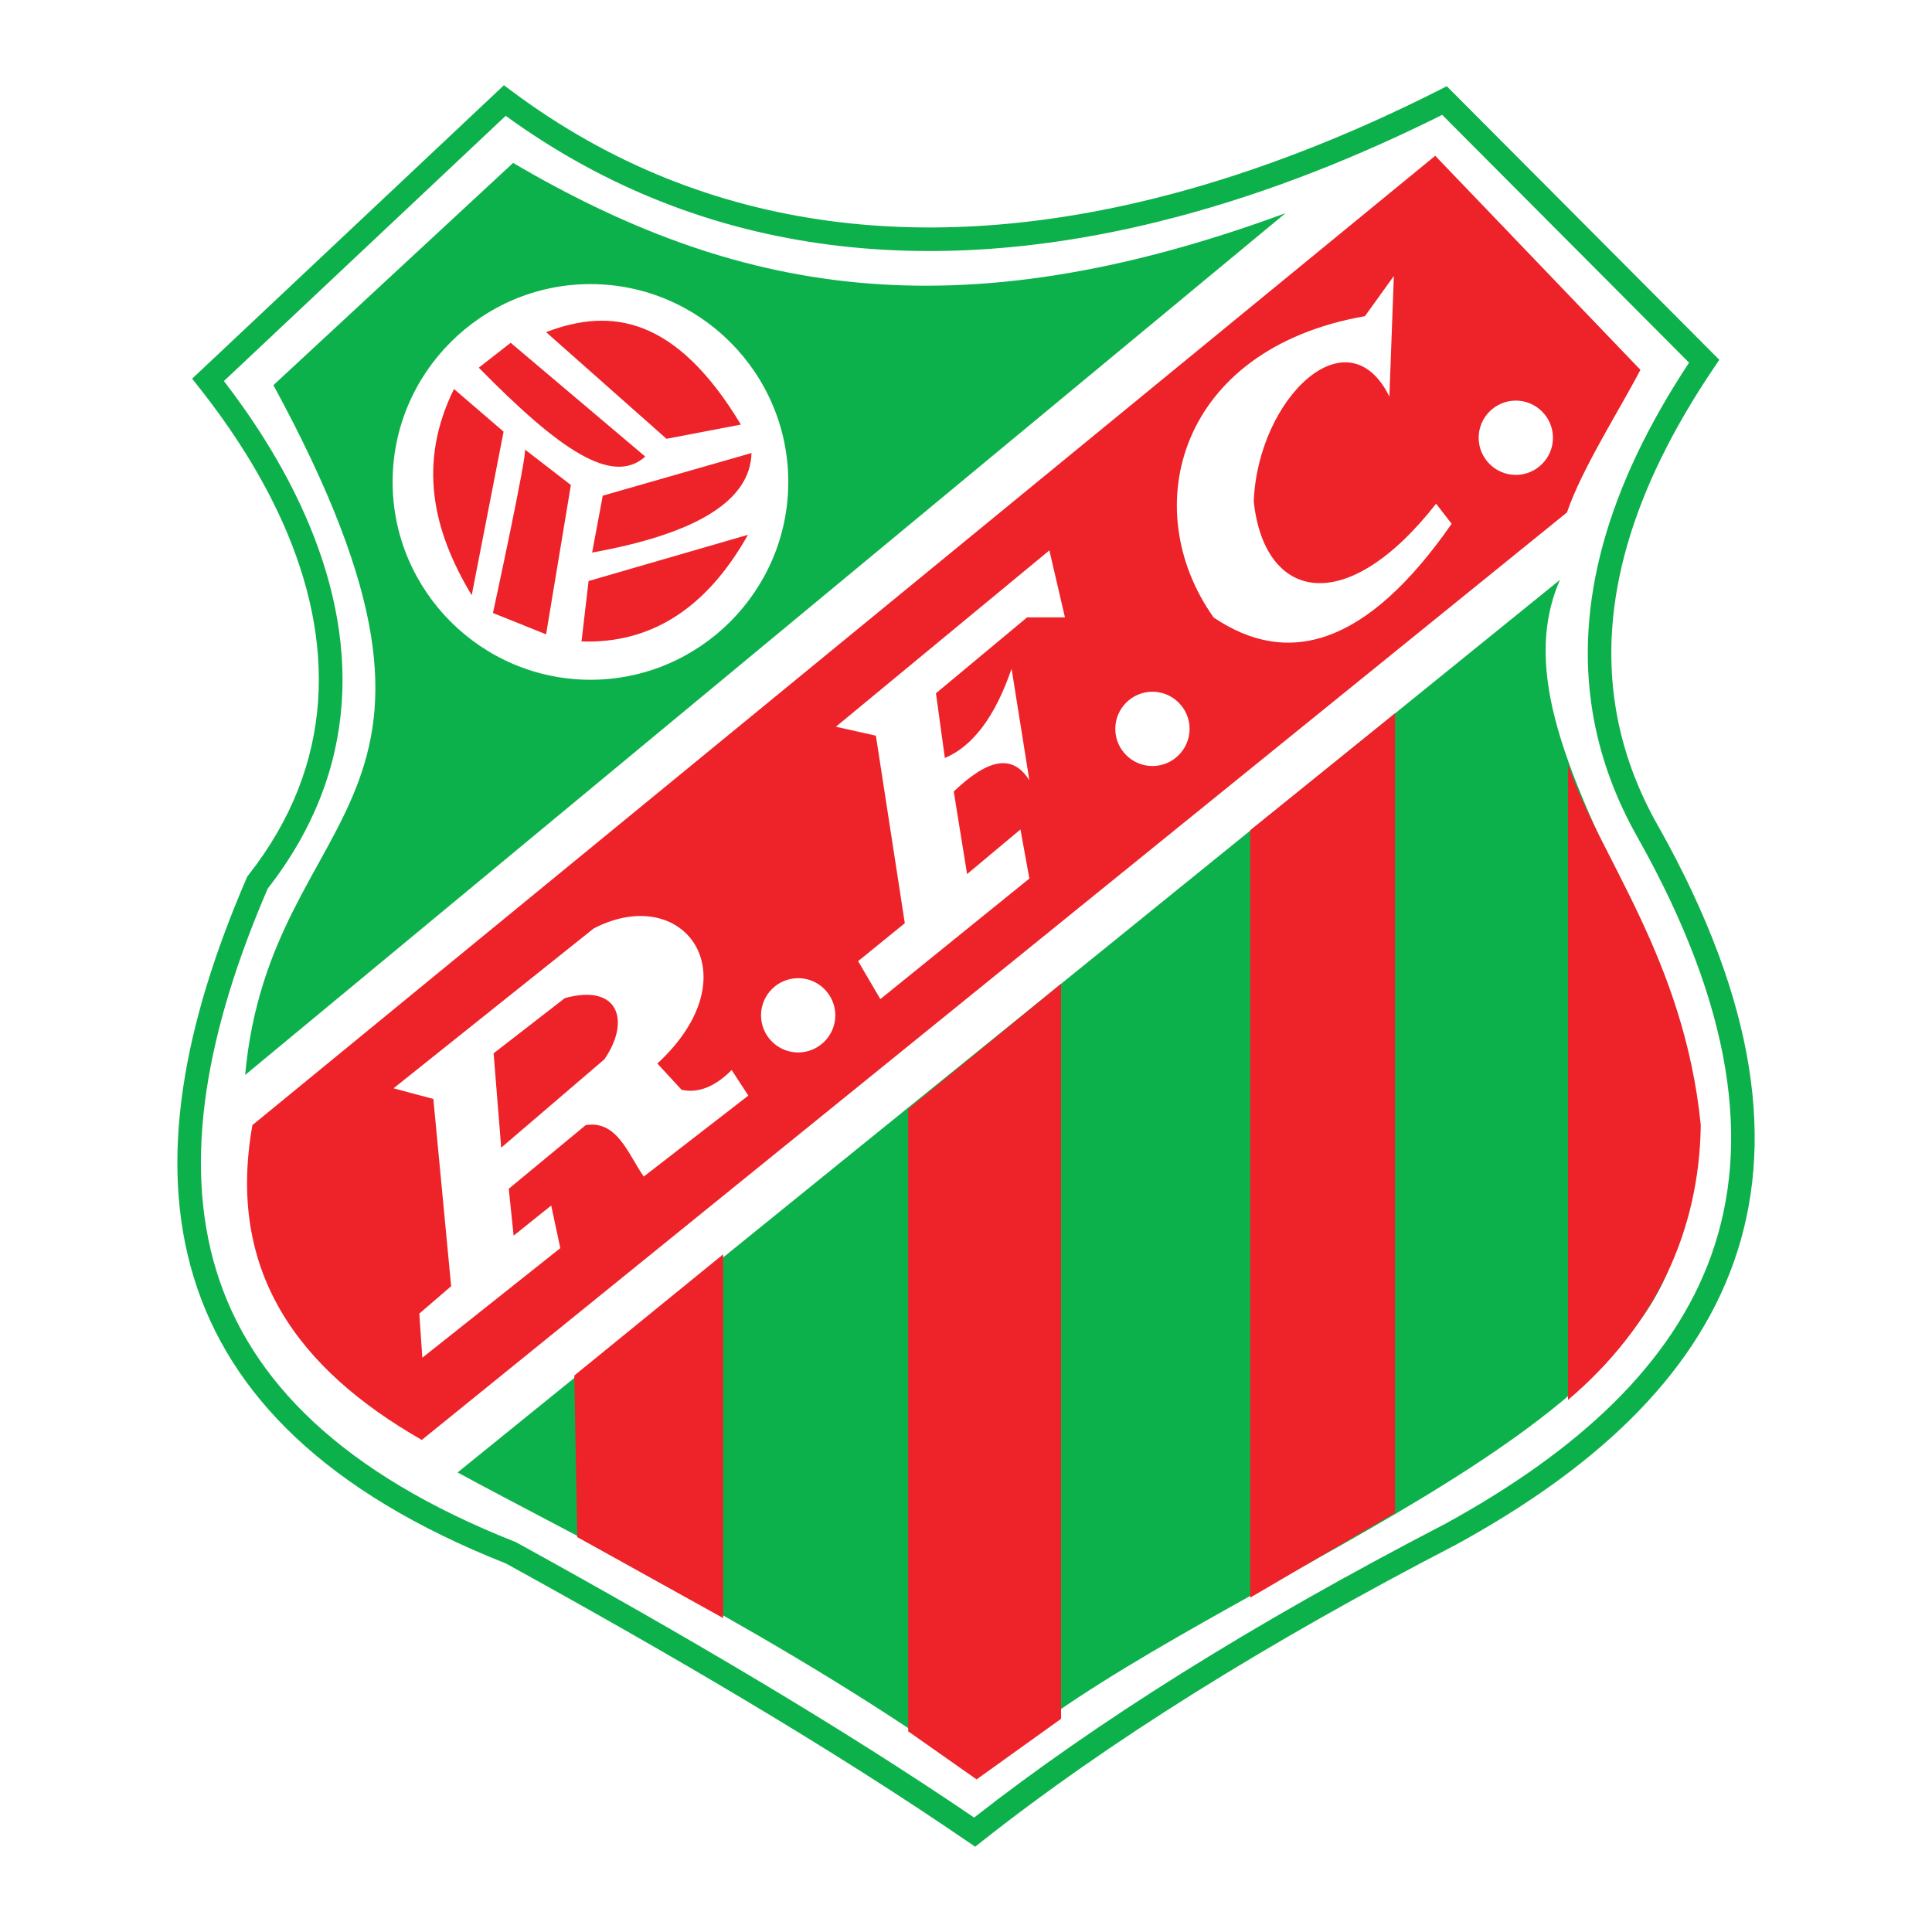
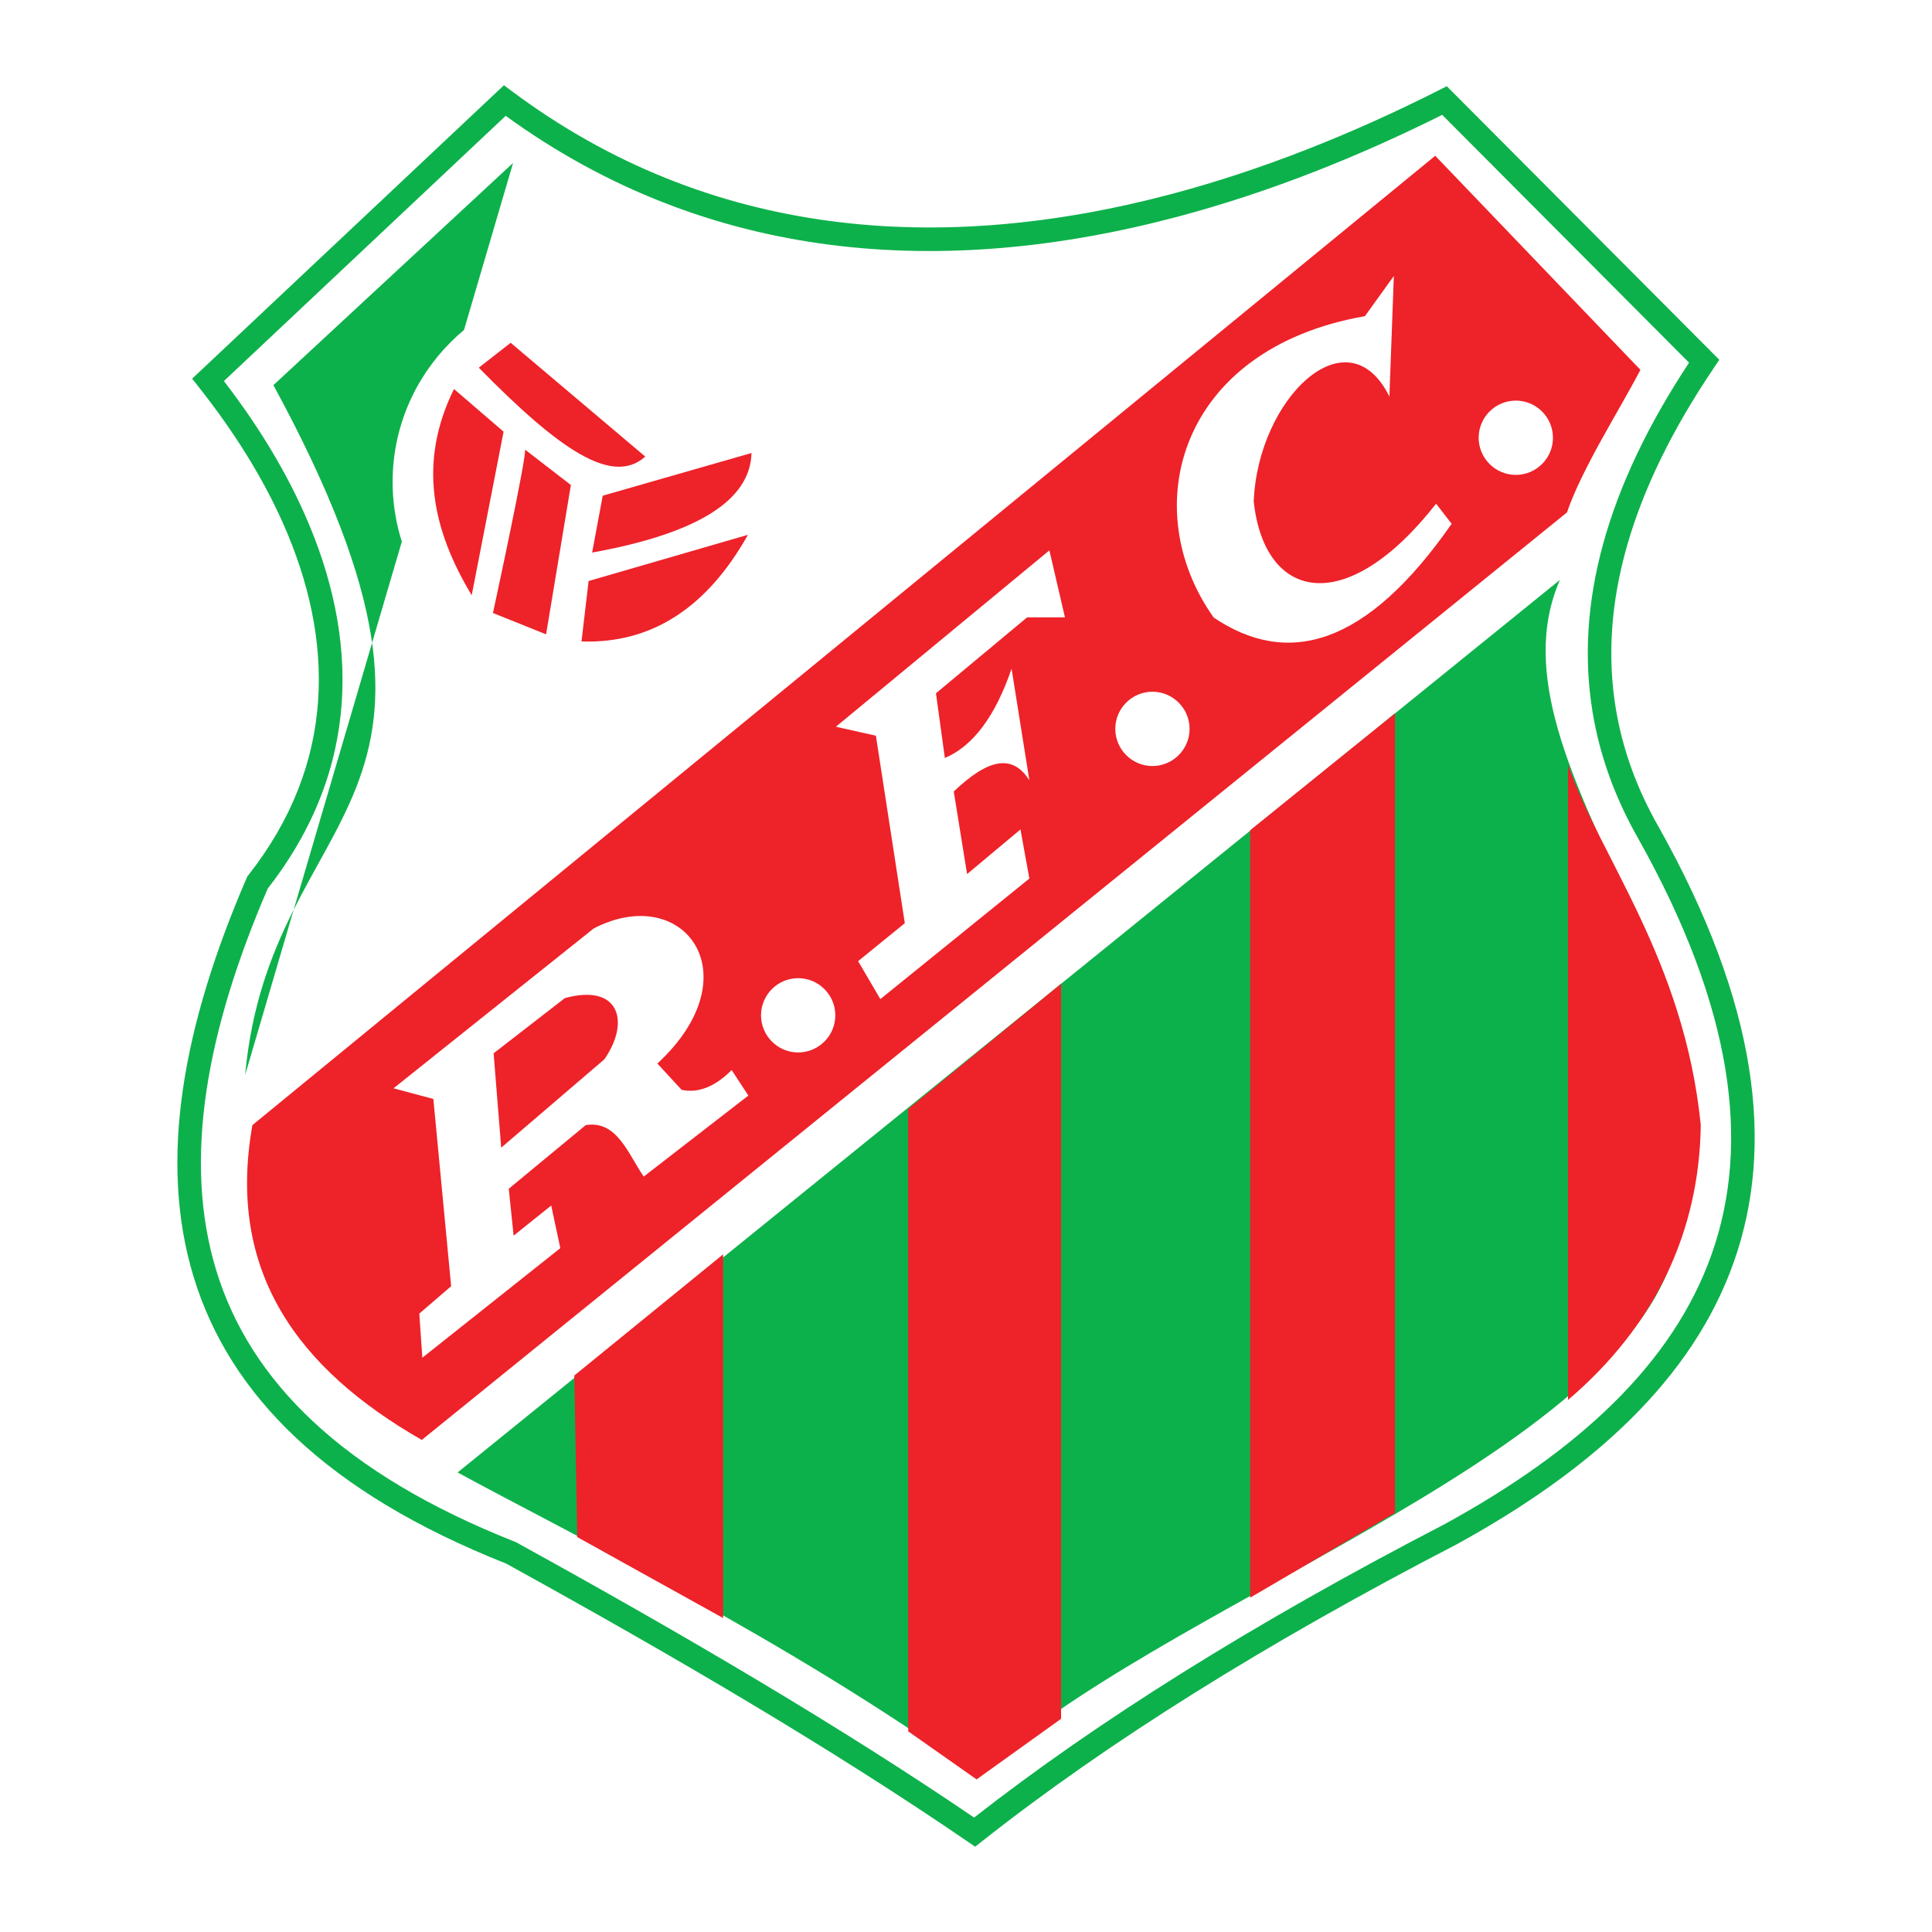
<svg xmlns="http://www.w3.org/2000/svg" version="1.0" id="Layer_1" x="0px" y="0px" width="192.756px" height="192.756px" viewBox="0 0 192.756 192.756" enable-background="new 0 0 192.756 192.756" xml:space="preserve">
  <g>
    <polygon fill-rule="evenodd" clip-rule="evenodd" fill="#FFFFFF" points="0,0 192.756,0 192.756,192.756 0,192.756 0,0  " />
    <path fill="#0DB14B" d="M19.953,37.043L49.56,9.179l0.717-0.675l0.788,0.588c19.73,14.729,42.8,16.371,65.792,10.273   c4.486-1.19,8.975-2.676,13.438-4.419c4.471-1.745,8.908-3.744,13.289-5.957l-0.001-0.002l0.004-0.001l0.757-0.388l0.605,0.608   l25.906,26.007l0.682,0.684l-0.539,0.798c-8.264,12.225-11.525,23.568-9.783,34.03c0.337,2.027,0.861,4.021,1.57,5.979   c0.709,1.956,1.604,3.881,2.685,5.778c-0.053-0.087-0.159-0.264,0.009,0.016l0.005,0.006c0.002,0.004,0.004,0.008,0.007,0.013   l0.003,0.003l0.001,0.001c0,0,0,0,0,0l0,0c0.001,0.001,0.001,0.001,0,0l0.002,0.003c9.85,17.561,11.61,31.711,7.489,43.381   c-4.117,11.658-14.076,20.732-27.686,28.191l-0.027,0.014c-9.525,4.936-18.236,9.873-26.133,14.816   c-7.86,4.918-14.917,9.848-21.169,14.787l-0.677,0.535l-0.714-0.488c-6.776-4.639-14.106-9.27-21.837-13.896   c-7.698-4.605-15.838-9.232-24.254-13.869c-17.965-7.111-27.598-16.883-31.169-28.592c-3.559-11.674-1.034-25.174,5.293-39.815   l0.061-0.141l0.096-0.121c8.754-11.121,8.675-23.45,3.435-35.191c-1.026-2.301-2.257-4.589-3.662-6.85   c-1.395-2.243-2.973-4.468-4.707-6.66l-0.001-0.001l-0.667-0.844L19.953,37.043L19.953,37.043z M50.454,11.556L22.34,38.016   c1.511,1.963,2.915,3.977,4.193,6.033c1.452,2.335,2.731,4.718,3.809,7.133c5.566,12.471,5.649,25.587-3.63,37.469   c-6.074,14.1-8.512,27.026-5.144,38.075c3.364,11.033,12.581,20.291,29.844,27.111l0.058,0.023l0.075,0.041   c8.417,4.637,16.598,9.287,24.4,13.955c7.52,4.5,14.648,8.994,21.243,13.482c6.122-4.791,13.026-9.592,20.712-14.402   c7.928-4.961,16.685-9.926,26.271-14.893l0,0c13.124-7.193,22.701-15.869,26.603-26.916c3.897-11.035,2.161-24.545-7.323-41.455   l0.001-0.001c-0.001-0.001-0.002-0.002-0.002-0.004l0,0c-1.153-2.02-2.108-4.075-2.866-6.166c-0.761-2.1-1.321-4.231-1.682-6.393   c-1.806-10.847,1.4-22.489,9.615-34.925L143.888,11.46c-4.209,2.1-8.463,4.001-12.739,5.671c-4.539,1.772-9.113,3.286-13.695,4.501   C94.111,27.823,70.659,26.23,50.454,11.556L50.454,11.556z" />
-     <path fill-rule="evenodd" clip-rule="evenodd" fill="#0DB14B" d="M27.277,38.426L51.19,16.257   c21.939,12.853,43.779,17.272,77.065,5.012L24.457,107.25C26.986,79.696,50.541,81.23,27.277,38.426L27.277,38.426z" />
+     <path fill-rule="evenodd" clip-rule="evenodd" fill="#0DB14B" d="M27.277,38.426L51.19,16.257   L24.457,107.25C26.986,79.696,50.541,81.23,27.277,38.426L27.277,38.426z" />
    <path fill-rule="evenodd" clip-rule="evenodd" fill="#FFFFFF" d="M58.909,28.344c10.872,0,19.738,8.867,19.738,19.738   c0,10.871-8.867,19.738-19.738,19.738c-10.871,0-19.738-8.867-19.738-19.738C39.171,37.211,48.038,28.344,58.909,28.344   L58.909,28.344z" />
-     <path fill-rule="evenodd" clip-rule="evenodd" fill="#EE2229" d="M54.483,33.137l12.014,10.642l7.42-1.419   C67.439,31.598,60.959,30.653,54.483,33.137L54.483,33.137z" />
    <path fill-rule="evenodd" clip-rule="evenodd" fill="#EE2229" d="M45.296,38.812l4.947,4.257l-3.18,16.317   C43.175,52.941,41.644,46.202,45.296,38.812L45.296,38.812z" />
    <path fill-rule="evenodd" clip-rule="evenodd" fill="#EE2229" d="M52.363,44.843l4.594,3.547l-2.474,14.898l-5.301-2.128   C49.183,61.16,52.717,44.843,52.363,44.843L52.363,44.843z" />
    <path fill-rule="evenodd" clip-rule="evenodd" fill="#EE2229" d="M60.137,49.454l-1.06,5.675   c10.482-1.892,15.783-5.203,15.901-9.932L60.137,49.454L60.137,49.454z" />
    <path fill-rule="evenodd" clip-rule="evenodd" fill="#EE2229" d="M58.724,57.968l-0.707,6.03   c6.949,0.235,12.484-3.312,16.607-10.642L58.724,57.968L58.724,57.968z" />
    <path fill-rule="evenodd" clip-rule="evenodd" fill="#EE2229" d="M50.95,34.201l-3.18,2.483   c8.009,8.158,13.309,11.823,16.607,8.869L50.95,34.201L50.95,34.201z" />
    <path fill-rule="evenodd" clip-rule="evenodd" fill="#EE2229" d="M25.184,112.252l118.009-96.71l20.471,21.357   c-2.021,3.896-5.868,9.906-7.325,14.224L42.082,143.662C29.706,136.576,22.576,126.857,25.184,112.252L25.184,112.252z" />
    <path fill-rule="evenodd" clip-rule="evenodd" fill="#0DB14B" d="M45.655,146.906l109.982-89.054   c-8.199,18.739,22.03,42.687,11.238,67.697c-6.689,20.553-51.512,34.654-69.441,51.58   C78.836,163.695,56.225,152.682,45.655,146.906L45.655,146.906z" />
    <polygon fill-rule="evenodd" clip-rule="evenodd" fill="#EE2229" points="57.298,137.236 72.147,125.146 72.146,161.434    57.593,153.355 57.298,137.236  " />
    <polygon fill-rule="evenodd" clip-rule="evenodd" fill="#EE2229" points="90.611,110.641 90.611,172.736 97.435,177.531    105.863,171.486 105.863,98.148 90.611,110.641  " />
    <polygon fill-rule="evenodd" clip-rule="evenodd" fill="#EE2229" points="124.729,82.836 124.729,159.398 139.18,150.936    139.18,71.171 124.729,82.836  " />
    <path fill-rule="evenodd" clip-rule="evenodd" fill="#EE2229" d="M156.439,76.288v63.386c8.696-7.389,13.111-16.811,13.246-27.422   C168.039,95.728,159.542,85.393,156.439,76.288L156.439,76.288z" />
    <path fill-rule="evenodd" clip-rule="evenodd" fill="#FFFFFF" d="M39.263,108.58l19.969-15.946   c8.976-4.657,15.935,4.618,6.354,13.475l2.42,2.623c1.664,0.355,3.328-0.303,4.992-1.975l1.664,2.549l-10.438,8.082   c-1.567-2.271-2.665-5.645-5.789-5.133l-7.675,6.348l0.484,4.678l3.751-3.006l0.908,4.252l-13.766,10.934l-0.303-4.404l3.177-2.732   l-1.775-18.68L39.263,108.58L39.263,108.58z M79.633,97.592c2.042,0,3.707,1.664,3.707,3.707c0,2.041-1.665,3.705-3.707,3.705   c-2.041,0-3.706-1.664-3.706-3.705C75.927,99.256,77.592,97.592,79.633,97.592L79.633,97.592z M114.979,69.014   c2.041,0,3.706,1.665,3.706,3.706s-1.665,3.707-3.706,3.707c-2.042,0-3.706-1.665-3.706-3.707S112.937,69.014,114.979,69.014   L114.979,69.014z M151.232,39.968c2.042,0,3.707,1.665,3.707,3.707c0,2.041-1.665,3.706-3.707,3.706   c-2.041,0-3.706-1.665-3.706-3.706C147.526,41.633,149.191,39.968,151.232,39.968L151.232,39.968z M50.004,114.504l-0.756-9.416   l7.11-5.508c5.472-1.494,6.53,2.395,3.933,6.115L50.004,114.504L50.004,114.504z M83.396,72.507l21.301-17.596l1.553,6.682h-3.772   l-9.097,7.574l0.888,6.458c2.81-1.188,5.029-4.157,6.656-8.91l1.775,11.137c-1.683-2.654-4.087-2.171-7.544,1.114l1.331,8.242   l5.325-4.455l0.888,4.9L87.833,99.682l-2.219-3.787l4.659-3.786l-2.885-18.71L83.396,72.507L83.396,72.507z M139.064,27.535   l-2.885,4.009c-18.609,3.253-22.822,19.201-15.087,30.07c7.358,4.956,15.198,2.914,23.74-9.355l-1.553-2.005   c-8.986,11.474-17.121,9.692-18.194-0.223c0.407-10.286,9.358-18.9,13.535-10.468L139.064,27.535L139.064,27.535z" />
  </g>
</svg>